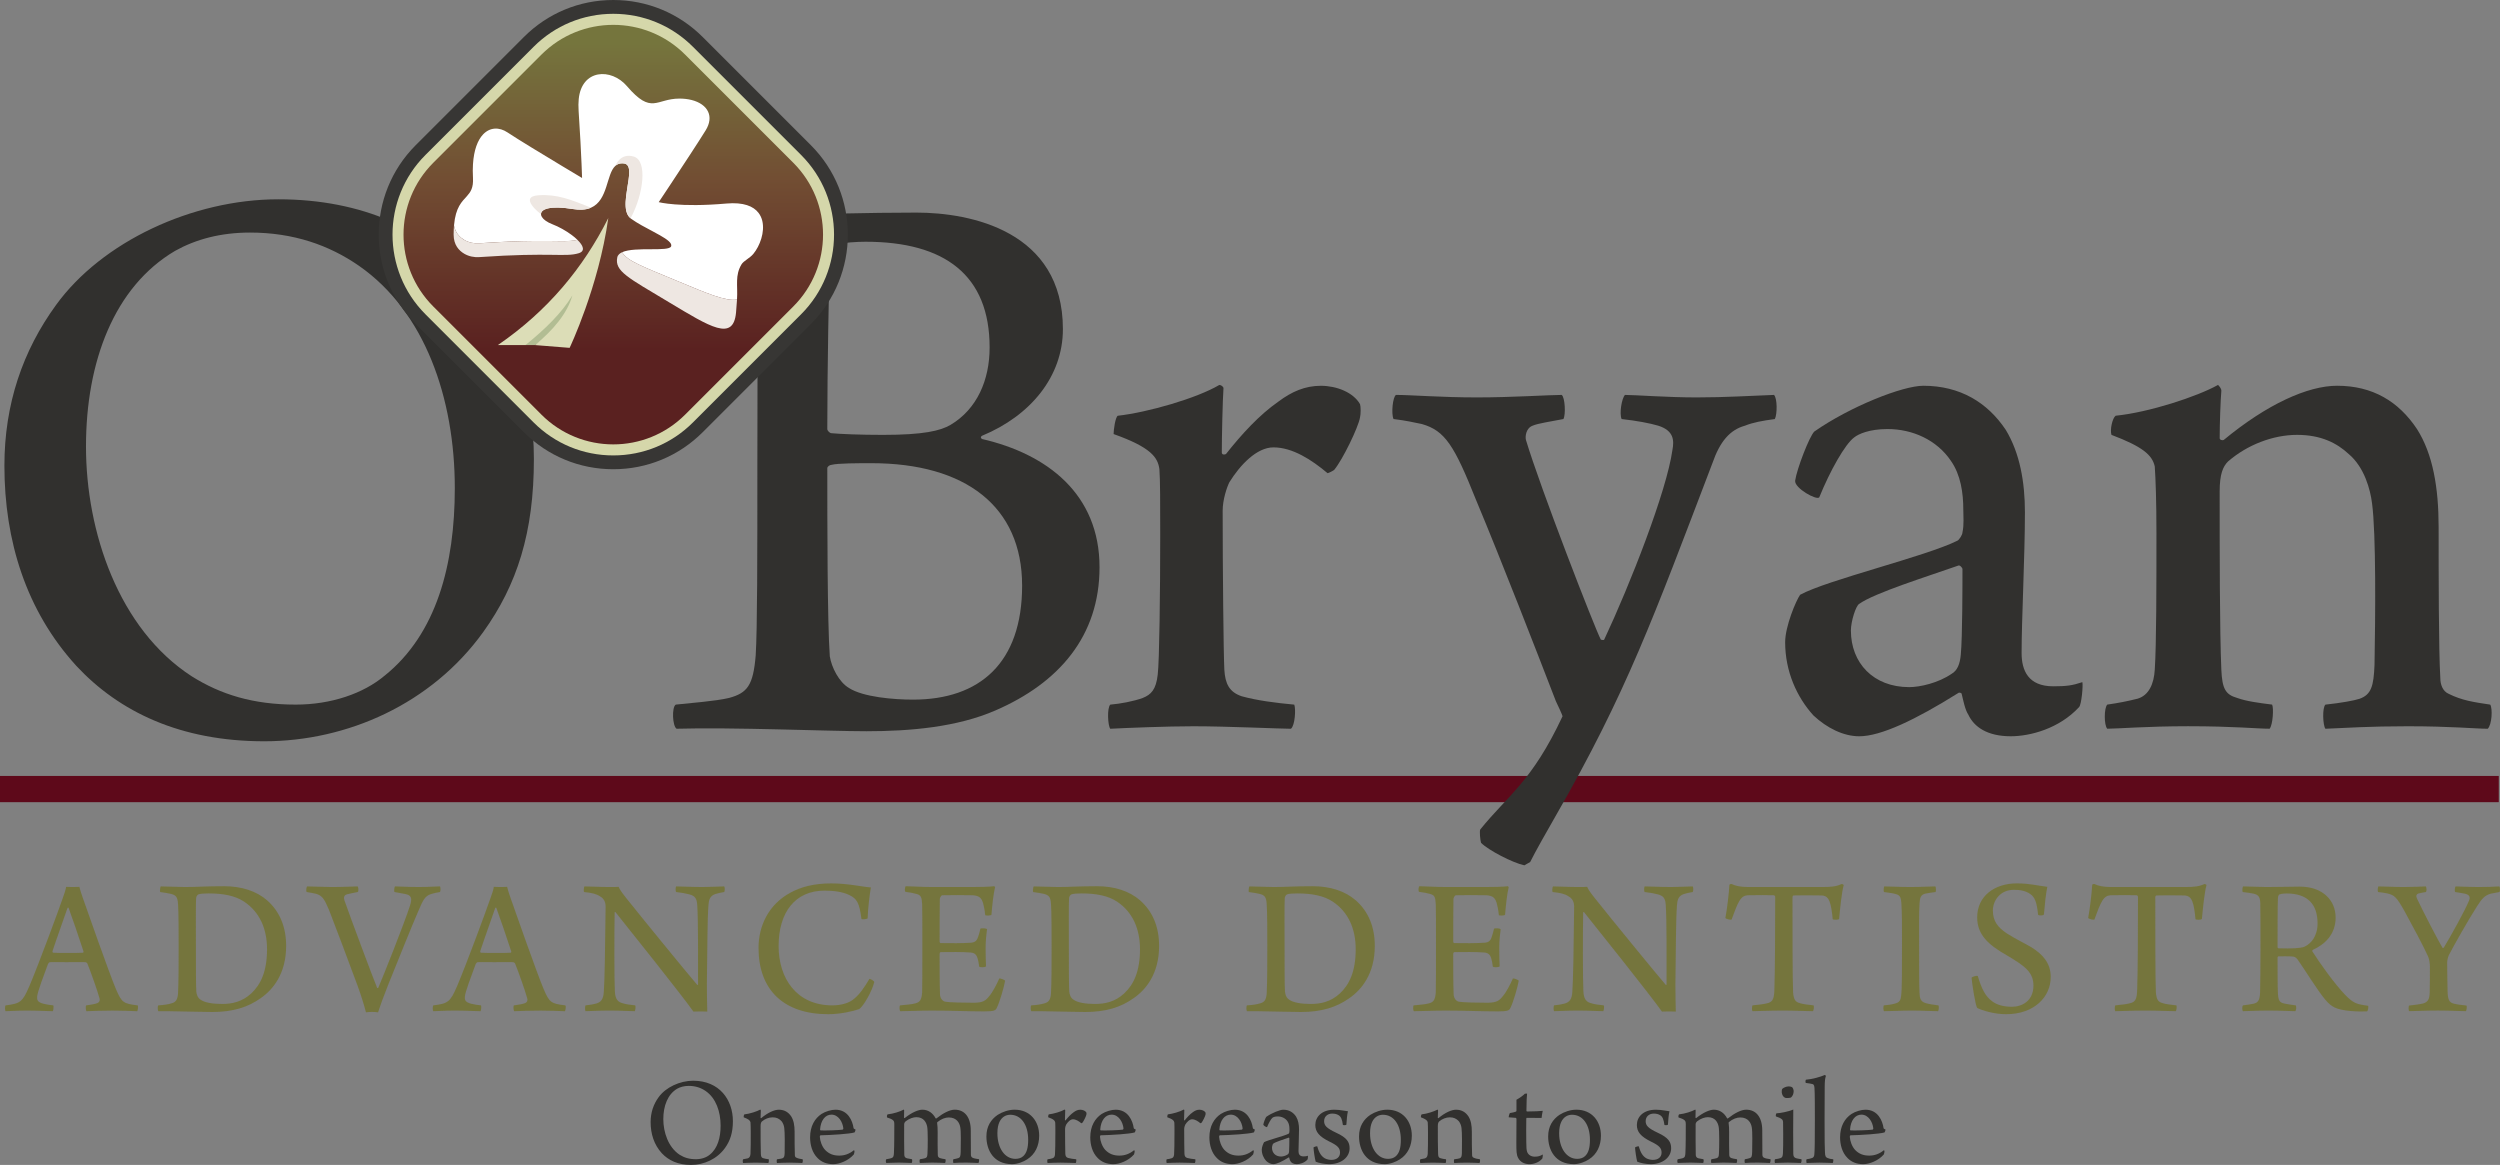
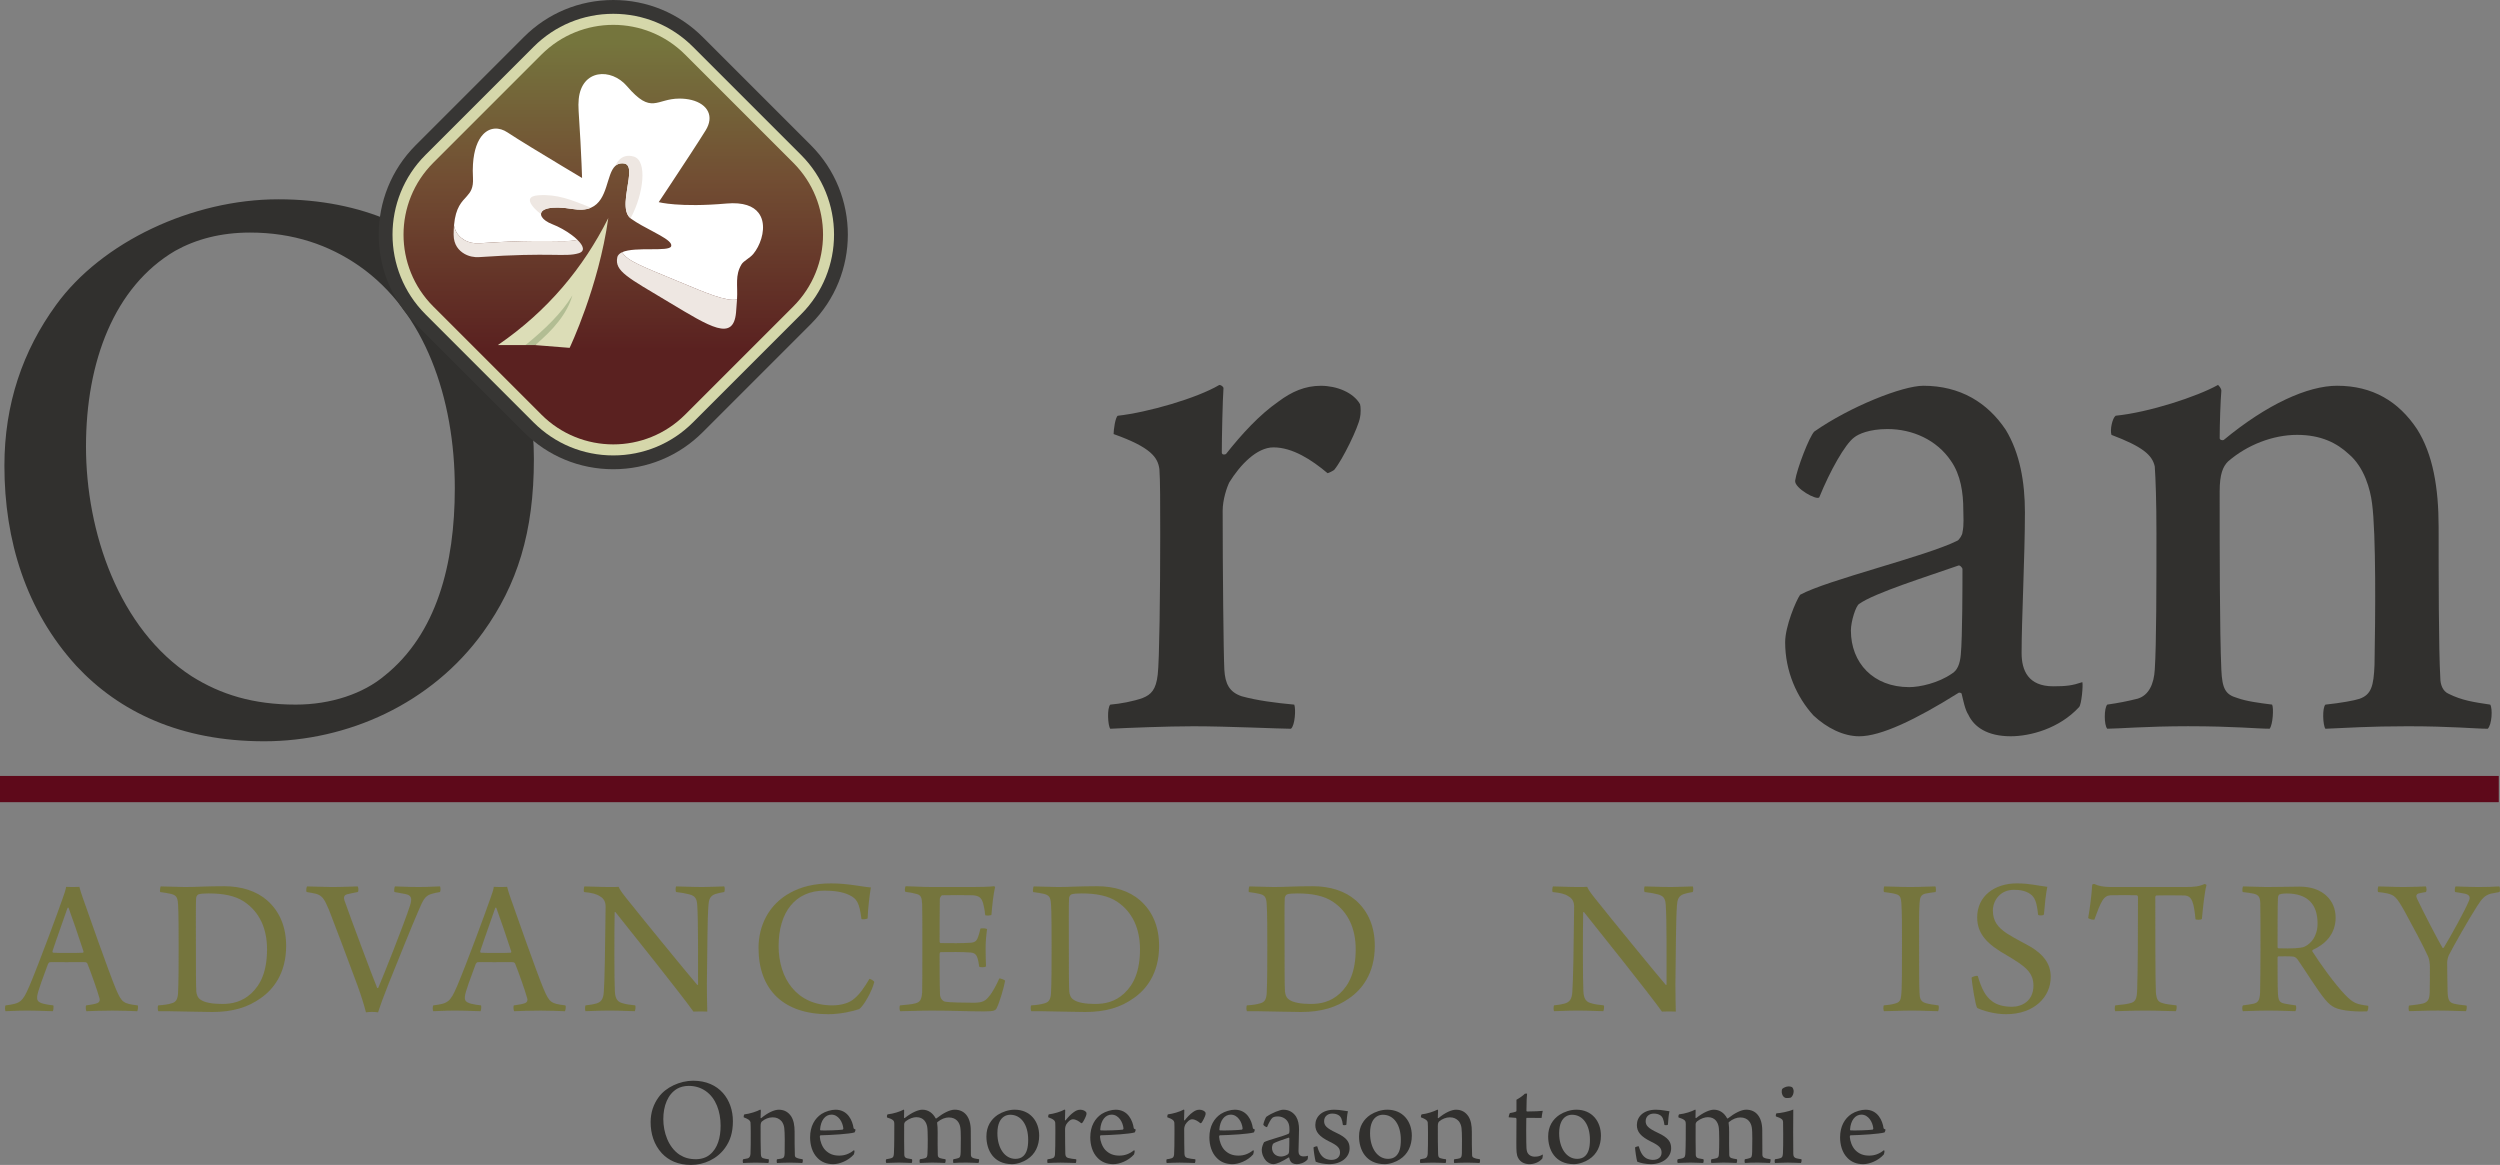
<svg xmlns="http://www.w3.org/2000/svg" id="Layer_1" viewBox="0 0 1810.39 843.59">
  <rect x="0" y="0" width="1810.39" height="843.59" fill="#808080" stroke="none" />
  <defs>
    <style>.cls-1{fill:url(#linear-gradient);}.cls-1,.cls-2,.cls-3,.cls-4,.cls-5,.cls-6,.cls-7,.cls-8,.cls-9,.cls-10{stroke-width:0px;}.cls-2{fill:#dcddb7;}.cls-3{fill:#d5d7aa;}.cls-4{fill:#5e091a;}.cls-5{fill:#31302e;}.cls-6{fill:#75753d;}.cls-7{fill:#373634;}.cls-8{fill:#fff;}.cls-9{fill:#eee7e2;}.cls-10{fill:#b2bd93;}</style>
    <linearGradient id="linear-gradient" x1="444.11" y1="31" x2="444.11" y2="253.6" gradientUnits="userSpaceOnUse">
      <stop offset="0" stop-color="#75753d" />
      <stop offset=".44" stop-color="#724e33" />
      <stop offset="1" stop-color="#5a2120" />
    </linearGradient>
  </defs>
  <rect class="cls-4" y="561.9" width="1809.5" height="19" />
  <path class="cls-6" d="M21.11,714.51c7.42-17.61,21.1-54.71,24.3-64.02,1.16-3.06,2.18-6.26,2.47-8.29.58,0,2.33.15,4.8.15,2.91,0,4.37-.15,4.8-.15.58,2.18,1.31,4.8,2.33,7.57,2.91,8.29,19.06,54.42,24.15,66.5,4.22,9.75,5.24,10.48,15.71,11.79.58.44.15,3.64-.29,4.22-3.78-.15-11.2-.44-17.75-.44-7.13,0-16.01.29-19.06.44-.44-.58-.73-3.64-.15-4.22,3.2-.44,5.82-.87,8-1.6,1.89-.87,2.04-2.33,1.6-3.64-1.75-6.26-6.11-18.48-8.73-25.03-.15-.44-1.02-1.02-1.31-1.02-2.04-.15-7.13,0-13.68,0-9.31,0-10.33-.15-12.08,0-.58,0-1.31.87-1.46,1.31-2.91,7.86-7.57,20.08-7.86,23.57-.15,2.47.15,4.07,4.66,5.24,1.75.44,4.22.87,6.98,1.16.44.58.15,3.64-.29,4.22-3.06,0-10.48-.44-18.62-.44s-12.8.44-15.57.44c-.58-.58-.58-3.64,0-4.22,10.48-1.31,12.22-2.33,17.02-13.53ZM48.9,657.47c-2.47,7.28-8.44,23.72-10.91,31.43,0,.58.15.87.58,1.02,1.46.15,6.11.15,11.64.15,3.49,0,8.29,0,9.75-.15.29,0,.73-.58.44-1.16-2.91-9.02-8.44-25.17-10.77-31.43-.15,0-.58-.15-.73.15Z" />
  <path class="cls-6" d="M116.41,641.9c3.06,0,13.39.44,17.61.44,8.73,0,14.7-.58,28.23-.58,12.66,0,23.43,3.49,31.14,10.19,9.31,8.15,13.82,19.5,13.82,33.03,0,20.08-9.46,31.72-18.62,37.98-9.02,6.4-19.93,9.89-34.78,9.89-8.58,0-19.21-.44-31.87-.58h-7.28c-.58-.73-.58-3.78,0-4.22,4.22-.29,7.13-.73,9.46-1.46,2.62-.73,4.37-1.89,4.8-6.98.44-9.17.44-21.1.44-34.05,0-8.73,0-25.75-.44-30.99-.29-5.09-1.6-6.4-5.24-7.28-1.89-.44-4.37-.87-7.71-1.31-.29-.58,0-3.64.44-4.07ZM145.08,723.82c3.06,2.33,9.31,3.2,15.71,3.2,7.13,0,14.55-1.46,21.24-7.71,6.84-6.4,11.35-16.01,11.35-31.87,0-14.7-5.24-26.92-16.59-34.49-6.55-4.37-15.28-5.97-25.75-5.97-2.91,0-5.97.15-7.42.73-.58.29-1.46,1.31-1.6,2.62-.29,3.2-.15,23.14-.15,35.36s0,29.1.29,32.3c.15,1.89.87,4.51,2.91,5.82Z" />
  <path class="cls-6" d="M222.54,641.9c3.49,0,11.5.44,17.75.44,8.73,0,16.44-.44,18.62-.44.73.29.87,3.64.15,4.07-3.2.58-5.67,1.16-7.57,1.6-2.47.58-2.76,2.47-2.04,4.51,4.37,12.51,20.95,56.89,23.72,63.44.15,0,.44,0,.73-.15,3.49-8,18.92-46.85,22.99-59.51,1.75-5.38,1.02-7.57-3.35-8.44l-7.86-1.46c-.44-.58-.15-3.78.44-4.07,2.33,0,8.15.44,17.17.44,7.71,0,11.79-.44,15.28-.44.58.44.58,3.49,0,4.07-2.47.44-4.51.87-6.4,1.46-4.51,1.46-5.82,4.37-9.31,12.51-4.51,10.33-14.26,34.63-21.54,52.67-3.49,8.73-6.11,16.01-7.57,20.52-2.18-.44-6.55-.44-8.73,0-1.46-5.67-3.49-12.22-6.26-19.79-7.28-19.64-16.3-43.65-20.52-54.42-3.35-8-4.95-10.33-9.31-11.64-1.89-.44-4.07-.87-6.84-1.31-.58-.58-.29-3.78.44-4.07Z" />
  <path class="cls-6" d="M330.85,714.51c7.42-17.61,21.1-54.71,24.3-64.02,1.16-3.06,2.18-6.26,2.47-8.29.58,0,2.33.15,4.8.15,2.91,0,4.37-.15,4.8-.15.58,2.18,1.31,4.8,2.33,7.57,2.91,8.29,19.06,54.42,24.15,66.5,4.22,9.75,5.24,10.48,15.71,11.79.58.44.15,3.64-.29,4.22-3.78-.15-11.2-.44-17.75-.44-7.13,0-16.01.29-19.06.44-.44-.58-.73-3.64-.15-4.22,3.2-.44,5.82-.87,8-1.6,1.89-.87,2.04-2.33,1.6-3.64-1.75-6.26-6.11-18.48-8.73-25.03-.15-.44-1.02-1.02-1.31-1.02-2.04-.15-7.13,0-13.68,0-9.31,0-10.33-.15-12.08,0-.58,0-1.31.87-1.46,1.31-2.91,7.86-7.57,20.08-7.86,23.57-.15,2.47.15,4.07,4.66,5.24,1.75.44,4.22.87,6.98,1.16.44.58.15,3.64-.29,4.22-3.06,0-10.48-.44-18.62-.44s-12.8.44-15.57.44c-.58-.58-.58-3.64,0-4.22,10.48-1.31,12.22-2.33,17.02-13.53ZM358.65,657.47c-2.47,7.28-8.44,23.72-10.91,31.43,0,.58.15.87.58,1.02,1.46.15,6.11.15,11.64.15,3.49,0,8.29,0,9.75-.15.29,0,.73-.58.44-1.16-2.91-9.02-8.44-25.17-10.77-31.43-.15,0-.58-.15-.73.15Z" />
  <path class="cls-6" d="M423.27,641.9c3.64,0,10.91.44,18.19.44,2.91,0,5.38,0,6.55-.15.58,1.46,1.46,3.06,5.24,7.86,14.84,18.62,44.67,55,51.66,63.15.29.15.44,0,.58-.15,0-19.93.15-47.14-.58-57.62-.29-4.22-1.16-6.55-5.53-7.71-2.62-.73-5.82-1.31-9.75-1.75-.58-.58-.44-3.64,0-4.07,3.78,0,10.48.44,19.35.44,4.95,0,13.53-.44,15.42-.44.58.44.58,3.49,0,4.07-2.62.44-4.51.87-6.4,1.46-3.78,1.31-4.66,3.93-4.95,7.86-.87,11.2-.73,29.83-1.16,57.33,0,6.69.15,15.13.29,19.93-1.6-.15-8.29-.15-10.04,0-7.71-11.06-47.73-61.11-56.46-72.03-.15-.15-.58,0-.58.15-.29,14.99-.29,49.04.15,57.18.29,5.82,2.18,7.86,5.97,8.73,2.18.73,5.09,1.02,8.73,1.46.58.58.15,3.64-.29,4.22-3.49,0-10.04-.44-18.19-.44-8.88,0-14.41.44-17.46.44-.44-.44-.44-3.78,0-4.22,3.2-.29,5.53-.73,7.71-1.31,3.35-1.02,5.24-2.91,5.53-8.58.58-7.57,1.02-31.28,1.31-61.84,0-2.18-.73-5.38-3.93-7.13-2.76-1.89-5.97-2.62-11.64-3.2-.44-.44-.29-3.64.29-4.07Z" />
  <path class="cls-6" d="M615.06,648.16c-4.8-2.33-11.06-3.2-18.04-3.2-21.1,0-33.18,15.57-33.18,40.16,0,23.28,12.95,42.92,38.85,42.92,6.26,0,12.37-1.6,16.01-4.95,3.64-2.91,7.13-7.86,10.91-14.26.73,0,3.2,1.31,3.49,2.33-1.46,6.26-7.71,17.61-11.06,19.64-4.22,1.46-13.39,3.64-22.26,3.64-32.45,0-50.49-17.75-50.49-48.02,0-15.71,7.13-31.43,23.14-40.01,7.71-4.22,17.17-6.69,29.54-6.69s22.12,2.47,28.67,2.91c-.87,5.09-2.18,15.86-2.33,22.41-.58.58-4.37,1.02-4.51.29-1.46-11.64-3.35-14.55-8.73-17.17Z" />
  <path class="cls-6" d="M655.84,641.76c3.64,0,11.2.58,19.35.58h28.67c5.53,0,13.1-.15,16.15-.58.15.15.58.58.58.73-1.16,4.37-2.18,14.11-2.62,19.93-.58.73-4.07.73-4.51.29-.44-4.22-1.02-6.69-1.6-8.88-1.16-3.49-2.47-5.09-7.28-5.53-2.76-.15-20.37-.15-22.26,0-1.02.29-1.75,2.04-1.75,2.76-.15,8.15-.15,24.3-.15,30.85,0,.44.29,1.02.73,1.02,5.82.15,17.02.15,22.26-.29,3.2-.29,4.22-2.04,4.95-4.37.58-1.6,1.16-3.64,1.6-5.82.87-.44,4.22-.29,4.8.44-.44,2.91-1.02,8.58-1.02,13.68,0,5.38.15,9.6.29,13.24-.73.73-4.22.87-4.95.15-.44-3.06-.58-4.22-1.16-5.97-.58-2.04-1.6-3.93-4.95-4.22-4.37-.44-16.44-.44-21.83-.29-.29,0-.73.73-.73,1.16,0,6.69,0,22.12.29,29.1,0,2.91,1.6,4.95,3.35,5.53,2.91.73,15.57.87,21.54.87,6.26-.15,8.15-1.46,10.77-4.8,2.33-2.62,5.38-8.44,7.28-12.8.73-.15,3.64.87,4.22,1.6-.73,4.51-3.93,15.57-6.11,19.93-.87,1.6-1.75,2.33-9.02,2.33-12.22,0-22.7-.58-37.83-.58-9.75,0-17.02.44-22.99.44-.58-.44-.73-3.49-.15-4.22,4.51-.44,8.44-.73,11.06-1.46,3.49-.87,4.51-2.76,4.95-7.86.15-2.76.15-18.77.15-35.21,0-13.24,0-26.19-.15-28.81-.29-5.24-.87-6.55-4.37-7.42-1.89-.58-4.37-1.02-7.71-1.46-.73-.58-.44-3.35.15-4.07Z" />
  <path class="cls-6" d="M748.57,641.9c3.06,0,13.39.44,17.61.44,8.73,0,14.7-.58,28.23-.58,12.66,0,23.43,3.49,31.14,10.19,9.31,8.15,13.82,19.5,13.82,33.03,0,20.08-9.46,31.72-18.62,37.98-9.02,6.4-19.93,9.89-34.78,9.89-8.58,0-19.21-.44-31.87-.58h-7.28c-.58-.73-.58-3.78,0-4.22,4.22-.29,7.13-.73,9.46-1.46,2.62-.73,4.37-1.89,4.8-6.98.44-9.17.44-21.1.44-34.05,0-8.73,0-25.75-.44-30.99-.29-5.09-1.6-6.4-5.24-7.28-1.89-.44-4.37-.87-7.71-1.31-.29-.58,0-3.64.44-4.07ZM777.23,723.82c3.06,2.33,9.31,3.2,15.71,3.2,7.13,0,14.55-1.46,21.24-7.71,6.84-6.4,11.35-16.01,11.35-31.87,0-14.7-5.24-26.92-16.59-34.49-6.55-4.37-15.28-5.97-25.75-5.97-2.91,0-5.97.15-7.42.73-.58.29-1.46,1.31-1.6,2.62-.29,3.2-.15,23.14-.15,35.36s0,29.1.29,32.3c.15,1.89.87,4.51,2.91,5.82Z" />
  <path class="cls-6" d="M904.77,641.9c3.06,0,13.39.44,17.61.44,8.73,0,14.7-.58,28.23-.58,12.66,0,23.43,3.49,31.14,10.19,9.31,8.15,13.82,19.5,13.82,33.03,0,20.08-9.46,31.72-18.62,37.98-9.02,6.4-19.93,9.89-34.78,9.89-8.59,0-19.21-.44-31.87-.58h-7.28c-.58-.73-.58-3.78,0-4.22,4.22-.29,7.13-.73,9.46-1.46,2.62-.73,4.37-1.89,4.8-6.98.44-9.17.44-21.1.44-34.05,0-8.73,0-25.75-.44-30.99-.29-5.09-1.6-6.4-5.24-7.28-1.89-.44-4.37-.87-7.71-1.31-.29-.58,0-3.64.44-4.07ZM933.44,723.82c3.05,2.33,9.31,3.2,15.71,3.2,7.13,0,14.55-1.46,21.24-7.71,6.84-6.4,11.35-16.01,11.35-31.87,0-14.7-5.24-26.92-16.59-34.49-6.55-4.37-15.28-5.97-25.76-5.97-2.91,0-5.96.15-7.42.73-.58.29-1.46,1.31-1.6,2.62-.29,3.2-.14,23.14-.14,35.36s0,29.1.29,32.3c.14,1.89.87,4.51,2.91,5.82Z" />
-   <path class="cls-6" d="M1027.79,641.76c3.64,0,11.2.58,19.35.58h28.67c5.53,0,13.1-.15,16.15-.58.15.15.58.58.58.73-1.16,4.37-2.18,14.11-2.62,19.93-.58.73-4.07.73-4.51.29-.44-4.22-1.02-6.69-1.6-8.88-1.16-3.49-2.47-5.09-7.28-5.53-2.76-.15-20.37-.15-22.26,0-1.02.29-1.75,2.04-1.75,2.76-.15,8.15-.15,24.3-.15,30.85,0,.44.29,1.02.73,1.02,5.82.15,17.02.15,22.26-.29,3.2-.29,4.22-2.04,4.95-4.37.58-1.6,1.16-3.64,1.6-5.82.87-.44,4.22-.29,4.8.44-.44,2.91-1.02,8.58-1.02,13.68,0,5.38.15,9.6.29,13.24-.73.73-4.22.87-4.95.15-.44-3.06-.58-4.22-1.16-5.97-.58-2.04-1.6-3.93-4.95-4.22-4.37-.44-16.44-.44-21.83-.29-.29,0-.73.73-.73,1.16,0,6.69,0,22.12.29,29.1,0,2.91,1.6,4.95,3.35,5.53,2.91.73,15.57.87,21.54.87,6.26-.15,8.15-1.46,10.77-4.8,2.33-2.62,5.38-8.44,7.28-12.8.73-.15,3.64.87,4.22,1.6-.73,4.51-3.93,15.57-6.11,19.93-.87,1.6-1.75,2.33-9.02,2.33-12.22,0-22.7-.58-37.83-.58-9.75,0-17.02.44-22.99.44-.58-.44-.73-3.49-.15-4.22,4.51-.44,8.44-.73,11.06-1.46,3.49-.87,4.51-2.76,4.95-7.86.15-2.76.15-18.77.15-35.21,0-13.24,0-26.19-.15-28.81-.29-5.24-.87-6.55-4.37-7.42-1.89-.58-4.37-1.02-7.71-1.46-.73-.58-.44-3.35.15-4.07Z" />
  <path class="cls-6" d="M1124.63,641.9c3.64,0,10.91.44,18.19.44,2.91,0,5.38,0,6.55-.15.58,1.46,1.46,3.06,5.24,7.86,14.84,18.62,44.67,55,51.66,63.15.29.15.44,0,.58-.15,0-19.93.15-47.14-.58-57.62-.29-4.22-1.16-6.55-5.53-7.71-2.62-.73-5.82-1.31-9.75-1.75-.58-.58-.44-3.64,0-4.07,3.78,0,10.48.44,19.35.44,4.95,0,13.53-.44,15.42-.44.58.44.58,3.49,0,4.07-2.62.44-4.51.87-6.4,1.46-3.78,1.31-4.66,3.93-4.95,7.86-.87,11.2-.73,29.83-1.16,57.33,0,6.69.15,15.13.29,19.93-1.6-.15-8.29-.15-10.04,0-7.71-11.06-47.73-61.11-56.46-72.03-.15-.15-.58,0-.58.15-.29,14.99-.29,49.04.15,57.18.29,5.82,2.18,7.86,5.97,8.73,2.18.73,5.09,1.02,8.73,1.46.58.58.15,3.64-.29,4.22-3.49,0-10.04-.44-18.19-.44-8.88,0-14.41.44-17.46.44-.44-.44-.44-3.78,0-4.22,3.2-.29,5.53-.73,7.71-1.31,3.35-1.02,5.24-2.91,5.53-8.58.58-7.57,1.02-31.28,1.31-61.84,0-2.18-.73-5.38-3.93-7.13-2.76-1.89-5.97-2.62-11.64-3.2-.44-.44-.29-3.64.29-4.07Z" />
-   <path class="cls-6" d="M1312.73,732.26c-4.22,0-12.8-.44-21.68-.44-10.77,0-18.19.44-21.97.44-.58-.73-.44-3.64,0-4.22,4.51-.44,8.15-.87,10.33-1.46,4.66-.87,5.38-3.78,5.53-10.48.44-11.35.58-42.49.58-66.64,0-.58-.58-1.16-1.02-1.16-2.47-.15-13.24-.15-18.77,0-2.47.15-4.37,1.16-6.11,4.07-1.75,2.76-3.64,8-5.67,13.53-.58.44-4.22-.44-4.51-1.16,1.16-6.11,2.62-17.75,2.91-24.01,0-.29,1.31-.73,1.6-.58,2.62,1.31,6.4,2.18,11.79,2.18h53.84c6.69,0,9.89-.29,14.11-2.18.44,0,1.31.44,1.46.73-1.46,5.09-2.62,16.73-3.35,24.59-.44.73-4.22.73-4.66.15-.44-5.09-1.16-10.19-2.33-12.95-1.16-2.91-2.91-4.07-5.67-4.22-6.84-.15-17.02-.15-20.37,0-.44.15-.73.73-.73,1.16,0,21.39,0,61.7.44,69.12.44,5.09,1.6,6.84,4.95,7.71,2.33.73,4.8,1.02,9.89,1.6.44.73.15,3.93-.58,4.22Z" />
  <path class="cls-6" d="M1364.56,641.9c3.06,0,11.35.44,18.92.44s14.41-.44,18.04-.44c.44.58.58,3.35.15,4.07-3.2.44-5.67.73-7.42,1.16-3.35.87-3.93,2.76-4.22,7.28-.44,6.11-.29,18.33-.29,30.99,0,14.41,0,28.37.29,33.47.15,4.22.73,6.69,5.09,7.71,2.04.58,5.09,1.02,8.58,1.46.58.58.29,3.78-.29,4.22-3.49,0-11.64-.44-18.77-.44-8.29,0-15.57.44-20.23.44-.73-.44-.73-3.78-.15-4.22,3.2-.29,5.38-.58,7.42-1.16,4.22-.87,4.8-2.91,5.09-6.26.58-4.07.58-19.06.58-38.12,0-11.93,0-21.39-.44-28.23-.29-3.64-.58-5.82-3.64-6.69-2.18-.73-4.95-1.02-8.88-1.6-.58-.58-.29-3.64.15-4.07Z" />
  <path class="cls-6" d="M1442.7,725.13c3.64,2.76,8.73,3.93,14.26,3.93,7.42,0,15.57-4.37,15.57-15.28,0-9.6-5.97-14.11-19.06-21.83-12.95-7.42-21.68-14.55-21.68-27.65,0-15.57,12.8-24.59,28.67-24.59,10.04,0,16.01,1.89,22.12,2.47-1.02,4.8-1.89,12.95-2.47,20.08-.44.87-3.78.87-4.22.15-.87-8.58-2.18-12.66-5.67-14.99-3.2-2.33-7.42-3.06-11.79-3.06-10.04,0-15.13,7.71-15.28,14.84,0,8.15,3.78,12.37,9.89,16.59,5.82,3.78,13.1,7.28,18.04,10.19,7.57,4.8,13.97,10.91,13.97,21.54,0,14.26-11.79,26.92-32.3,26.92-8.73,0-17.46-2.76-20.95-4.51-1.31-1.89-3.64-16.88-4.07-21.83.29-.87,3.78-1.75,4.51-1.31,2.62,9.02,5.53,14.84,10.48,18.33Z" />
  <path class="cls-6" d="M1575.45,732.26c-4.22,0-12.8-.44-21.68-.44-10.77,0-18.19.44-21.97.44-.58-.73-.44-3.64,0-4.22,4.51-.44,8.15-.87,10.33-1.46,4.66-.87,5.38-3.78,5.53-10.48.44-11.35.58-42.49.58-66.64,0-.58-.58-1.16-1.02-1.16-2.47-.15-13.24-.15-18.77,0-2.47.15-4.37,1.16-6.11,4.07-1.75,2.76-3.64,8-5.67,13.53-.58.44-4.22-.44-4.51-1.16,1.16-6.11,2.62-17.75,2.91-24.01,0-.29,1.31-.73,1.6-.58,2.62,1.31,6.4,2.18,11.79,2.18h53.84c6.69,0,9.89-.29,14.11-2.18.44,0,1.31.44,1.46.73-1.46,5.09-2.62,16.73-3.35,24.59-.44.73-4.22.73-4.66.15-.44-5.09-1.16-10.19-2.33-12.95-1.16-2.91-2.91-4.07-5.67-4.22-6.84-.15-17.02-.15-20.37,0-.44.15-.73.73-.73,1.16,0,21.39,0,61.7.44,69.12.44,5.09,1.6,6.84,4.95,7.71,2.33.73,4.8,1.02,9.89,1.6.44.73.15,3.93-.58,4.22Z" />
  <path class="cls-6" d="M1624.43,641.9c3.49,0,12.22.44,16.73.44,10.77,0,18.33-.29,24.15-.29,17.02,0,26.05,10.19,26.05,22.41s-7.86,19.5-16.59,23.43c-.29.29-.44.73-.29,1.02,5.09,8.15,16.59,24.15,23.72,31.43,5.97,6.11,8,6.84,16.73,8,.29.44,0,3.78-.87,4.07-6.26.29-17.9-.15-23.28-2.76-2.18-1.02-4.51-2.76-6.98-5.82-5.53-6.55-14.41-21.1-19.93-28.96-1.02-1.46-2.47-2.18-3.64-2.18-2.04-.29-8.29-.15-10.33-.15-.29,0-.58.73-.58.87,0,8,0,21.54.29,26.34.29,4.95,1.31,6.26,4.66,6.98,2.18.44,4.8.87,8.15,1.31.73.58.44,3.64-.29,4.22-2.76,0-9.75-.44-19.35-.44s-15.71.44-18.48.44c-.73-.58-.73-3.64,0-4.22,3.2-.44,5.53-.73,7.42-1.16,3.49-.73,4.66-2.47,4.95-8,.15-3.35.29-23.14.29-31.14,0-14.84,0-29.39-.15-33.9-.15-4.07-1.16-5.82-4.8-6.69-2.18-.44-4.95-.87-7.86-1.16-.58-.58-.29-3.78.29-4.07ZM1650.62,647.72c-.44.29-1.02,1.46-1.02,2.18-.29,4.95-.29,24.74-.29,36.09,0,.29.29.73.73.73,9.75.29,16.01,0,18.77-1.16,4.66-2.18,9.46-7.42,9.46-16.88,0-13.68-6.98-21.68-22.55-21.68-1.16,0-3.64.15-5.09.73Z" />
  <path class="cls-6" d="M1722.37,641.9c3.64,0,11.35.44,18.04.44,4.95,0,14.41-.29,16.15-.44.73.44.87,3.49.15,4.07-1.6.29-4.22.73-5.24,1.02-1.89.58-2.04,2.04-1.02,4.07,3.78,8.15,15.28,30.27,18.33,35.36.15,0,.73,0,.87-.15,5.09-8.29,15.28-26.77,18.04-33.47,1.31-2.76,1.16-4.8-2.91-5.67-1.89-.44-3.64-.58-6.84-1.16-.58-.73-.29-3.78.44-4.07,4.37.15,10.91.44,16.01.44,6.98,0,10.48-.15,15.42-.44.73.29.73,3.64.15,4.07l-6.11,1.16c-4.37,1.16-6.4,3.35-10.19,9.31-6.26,9.75-17.02,28.81-20.37,35.36-.58,1.31-1.16,3.78-1.16,5.09,0,5.67.15,12.95.29,20.37.15,6.4.87,8.73,4.8,9.6,2.33.58,4.95.87,8.88,1.31.44.58.15,3.64-.44,4.07-3.64,0-11.64-.44-20.08-.44-10.33,0-16.88.44-20.95.44-.58-.44-.58-3.64,0-4.07,3.78-.44,7.42-.87,9.89-1.46,3.93-1.02,4.8-3.49,4.95-8,.15-7.13.15-12.51.15-18.77,0-2.04-.44-5.24-1.16-6.98-3.06-6.98-11.64-22.99-17.46-33.61-5.67-9.89-6.98-11.06-12.22-12.37-1.75-.44-3.64-.58-6.69-1.02-.44-.58-.29-3.49.29-4.07Z" />
  <path class="cls-5" d="M479.21,835.07c-5.62-6.18-8.06-14.05-8.06-22.48,0-6.93,2.06-12.93,5.81-18.08,5.15-7.12,15.36-11.9,25.01-11.9,19.11,0,28.76,13.96,28.76,29.23,0,8.24-1.87,14.14-5.71,19.48-5.81,8.06-15.27,12.27-24.64,12.27s-16.3-3.28-21.17-8.52ZM513.96,836.19c5.81-4.68,7.87-12.46,7.87-21.08,0-10.12-3.37-19.86-10.77-25.01-3.37-2.34-7.4-3.75-12.27-3.75-3.28,0-6.09.75-8.43,2.06-6.84,4.03-10.02,12.46-10.02,22.01s3.65,20.51,11.9,25.85c3.28,2.06,6.93,3.18,11.71,3.18,3.93,0,7.59-1.22,10.02-3.28Z" />
  <path class="cls-5" d="M541.5,838.82c1.31-.38,1.87-1.69,1.97-3.28.19-2.9.19-9.46.19-15.36,0-3.65-.09-6.09-.19-7.49-.28-1.31-1.4-2.25-4.87-3.56-.19-.56.09-1.87.47-2.15,3.75-.38,9.18-2.15,11.52-3.47.09.09.38.38.38.66-.09,1.03-.19,3.75-.19,5.34,0,.19.28.28.47.19,4.87-4.03,9.46-6.09,12.74-6.09,4.03,0,6.93,1.78,8.99,4.87,1.78,2.81,2.44,6.56,2.44,11.05,0,5.25,0,13.68.19,16.96,0,.75.28,1.5.94,1.78,1.5.75,2.81.94,4.68,1.22.28.47.19,2.25-.28,2.72-1.31,0-4.12-.28-8.99-.28-4.31,0-7.03.19-9.27.28-.28-.38-.37-2.34,0-2.72,1.78-.19,3.28-.47,3.84-.66,1.31-.47,1.59-1.41,1.69-3.84.09-5.25.19-14.71-.28-18.17-.19-1.5-.84-4.03-2.62-5.53-1.31-1.22-3.09-2.16-5.81-2.16s-5.62,1.12-7.77,3c-.56.56-.94,1.41-.94,3.37,0,6.65,0,15.74.19,20.05.09,2.16.47,2.81,1.78,3.19,1.03.37,2.44.56,3.93.75.19.38.09,2.25-.28,2.72-1.41,0-4.03-.28-9.18-.28-4.59,0-7.96.28-9.09.28-.37-.38-.37-2.34,0-2.72,1.31-.19,2.25-.38,3.37-.66Z" />
  <path class="cls-5" d="M618.77,833.48c.09.66-.28,2.25-.47,2.53-4.12,4.68-10.59,7.03-14.89,7.03-4.87,0-8.62-1.59-11.43-4.5-3.84-3.84-5.34-9.55-5.34-14.89,0-8.24,3.47-13.77,8.24-16.96,2.9-1.87,7.12-3.09,10.12-3.09,9.09,0,12.36,8.06,13.11,13.3.09.38.47.75,1.41,1.03.09.38-.47,1.97-.75,2.15-3.93,1.12-16.67,1.87-24.54,2.06-.38.09-.56.56-.56,1.03.19,3.18,1.59,7.12,3.84,9.55,2.81,2.9,6,4.12,10.21,4.12,3.75,0,7.21-1.12,10.68-3.93.09.09.28.28.38.56ZM593.86,817.93c0,.19.19.66.47.66,3,.19,14.05-.19,15.92-.56.19-.19.47-.47.47-.84-.47-4.68-3.56-10.02-8.62-10.02-4.5,0-7.77,4.12-8.24,10.77Z" />
  <path class="cls-5" d="M645.37,838.72c1.59-.47,1.87-1.59,1.97-3.65.28-5.15.28-14.89.28-21.17,0-.56,0-1.87-.84-2.62-1.03-.94-2.62-1.5-4.4-2.06-.28-.37,0-2.06.37-2.25,4.31-.47,9.18-2.06,11.71-3.47l.28.47c0,.66-.09,4.03-.09,5.43,0,.19.38.38.56.19,5.34-4.22,9.93-6,12.74-6,4.4,0,7.68,2.62,9.55,6.18.19.28.47.19.66.09,4.87-3.84,9.65-6.28,13.21-6.28,7.21,0,11.62,5.43,11.62,15.08.09,5.06.09,13.77.09,17.61,0,.66.28,1.59.94,1.97,1.12.66,2.53.84,4.96,1.22.19.38-.09,2.53-.47,2.72-1.69,0-4.78-.28-8.62-.28-4.68,0-7.12.09-9.46.28-.28-.28-.38-2.44,0-2.72,1.69-.28,2.53-.47,3.56-.84,1.4-.47,1.59-1.59,1.69-4.59.09-5.06.28-14.8-.28-17.61-.47-3.09-2.53-7.21-8.34-7.21-2.44,0-5.43,1.03-8.24,3.37-.19.09-.19.47-.19.66.28,1.78.38,3.93.38,6.74,0,5.06-.09,12.46.09,16.39,0,1.31.66,1.87,1.5,2.25,1.22.37,2.15.56,4.03.84.38.38.09,2.44-.28,2.72-2.62-.09-5.43-.28-9.46-.28-2.81,0-7.03.28-8.71.28-.37-.28-.37-2.34,0-2.72,1.59-.28,2.62-.38,3.75-.75,1.22-.38,1.59-1.12,1.69-3.19.28-4.4.37-16.77-.19-19.58-.56-2.9-2.34-6.93-7.87-6.93-2.06,0-5.06.94-7.59,2.9-.66.56-1.22,1.31-1.22,2.25,0,6.09-.09,17.52.09,21.92,0,1.22.37,2.34,1.97,2.72.75.19,2.06.37,3.56.66.37.38.19,2.34-.19,2.72-2.15,0-5.34-.28-9.18-.28-4.87,0-6.84.28-9.18.28-.47-.38-.47-2.44,0-2.72,1.69-.28,2.62-.47,3.56-.75Z" />
  <path class="cls-5" d="M752.53,822.42c0,7.21-2.9,13.49-8.71,17.14-2.53,1.69-6.93,3.47-10.87,3.47-13.68,0-18.64-10.4-18.64-20.05,0-7.4,3.37-12.37,8.15-15.64,3.37-2.15,7.87-3.75,12.27-3.75,11.24,0,17.8,8.34,17.8,18.83ZM727.05,808.56c-2.44,1.59-4.78,4.96-4.78,12.08,0,11.05,5.53,18.55,13.02,18.55,1.97,0,4.12-.47,5.71-1.97,2.53-2.34,3.56-6.09,3.56-11.8,0-10.87-5.06-18.17-13.02-18.17-1.5,0-3.28.47-4.5,1.31Z" />
  <path class="cls-5" d="M786.72,805.66c.09.28.09,1.12,0,1.5-.19,1.12-1.97,4.78-2.9,5.9-.09.09-.66.38-.75.38-1.78-1.5-3.93-2.9-6.09-2.9-1.87,0-3.75,1.97-4.96,3.93-.28.56-.75,1.97-.75,3.18,0,6.37.09,16.02.19,17.89.09,1.59.56,2.53,1.97,3,1.69.47,3.84.75,5.9.94.19.47.09,2.34-.37,2.72-1.12,0-7.21-.28-10.96-.28-2.9,0-7.68.19-9.37.28-.28-.38-.37-2.34,0-2.72,1.12-.09,2.62-.38,3.65-.75.94-.38,1.5-.94,1.69-2.62.19-1.5.28-9.27.28-15.74,0-3.47,0-6.28-.09-7.4-.19-1.31-.94-2.44-5.15-3.93,0-.47.19-1.87.47-2.06,3.37-.38,8.9-1.97,11.43-3.47.19,0,.47.19.47.38-.09,1.31-.19,5.43-.19,7.21,0,.28.28.28.47.19,1.78-2.25,3.75-4.4,5.9-5.9,1.5-1.12,3-1.78,4.78-1.78s3.65.75,4.4,2.06Z" />
  <path class="cls-5" d="M821.66,833.48c.09.66-.28,2.25-.47,2.53-4.12,4.68-10.59,7.03-14.89,7.03-4.87,0-8.62-1.59-11.43-4.5-3.84-3.84-5.34-9.55-5.34-14.89,0-8.24,3.47-13.77,8.24-16.96,2.9-1.87,7.12-3.09,10.12-3.09,9.09,0,12.36,8.06,13.11,13.3.09.38.47.75,1.41,1.03.09.38-.47,1.97-.75,2.15-3.93,1.12-16.67,1.87-24.54,2.06-.38.09-.56.56-.56,1.03.19,3.18,1.59,7.12,3.84,9.55,2.81,2.9,6,4.12,10.21,4.12,3.75,0,7.21-1.12,10.68-3.93.09.09.28.28.38.56ZM796.74,817.93c0,.19.19.66.47.66,3,.19,14.05-.19,15.92-.56.19-.19.47-.47.47-.84-.47-4.68-3.56-10.02-8.62-10.02-4.5,0-7.77,4.12-8.24,10.77Z" />
  <path class="cls-5" d="M872.98,805.66c.09.28.09,1.12,0,1.5-.19,1.12-1.97,4.78-2.9,5.9-.09.09-.66.38-.75.38-1.78-1.5-3.93-2.9-6.09-2.9-1.87,0-3.75,1.97-4.96,3.93-.28.56-.75,1.97-.75,3.18,0,6.37.09,16.02.19,17.89.09,1.59.56,2.53,1.97,3,1.69.47,3.84.75,5.9.94.19.47.09,2.34-.38,2.72-1.12,0-7.21-.28-10.96-.28-2.9,0-7.68.19-9.37.28-.28-.38-.37-2.34,0-2.72,1.12-.09,2.62-.38,3.65-.75.94-.38,1.5-.94,1.69-2.62.19-1.5.28-9.27.28-15.74,0-3.47,0-6.28-.09-7.4-.19-1.31-.94-2.44-5.15-3.93,0-.47.19-1.87.47-2.06,3.37-.38,8.9-1.97,11.43-3.47.19,0,.47.19.47.38-.09,1.31-.19,5.43-.19,7.21,0,.28.28.28.47.19,1.78-2.25,3.75-4.4,5.9-5.9,1.5-1.12,3-1.78,4.78-1.78s3.65.75,4.4,2.06Z" />
  <path class="cls-5" d="M907.92,833.48c.09.66-.28,2.25-.47,2.53-4.12,4.68-10.59,7.03-14.89,7.03-4.87,0-8.62-1.59-11.43-4.5-3.84-3.84-5.34-9.55-5.34-14.89,0-8.24,3.47-13.77,8.24-16.96,2.9-1.87,7.12-3.09,10.12-3.09,9.09,0,12.36,8.06,13.11,13.3.09.38.47.75,1.41,1.03.09.38-.47,1.97-.75,2.15-3.93,1.12-16.67,1.87-24.54,2.06-.38.09-.56.56-.56,1.03.19,3.18,1.59,7.12,3.84,9.55,2.81,2.9,6,4.12,10.21,4.12,3.75,0,7.21-1.12,10.68-3.93.09.09.28.28.38.56ZM883,817.93c0,.19.19.66.47.66,3,.19,14.05-.19,15.92-.56.19-.19.47-.47.47-.84-.47-4.68-3.56-10.02-8.62-10.02-4.5,0-7.77,4.12-8.24,10.77Z" />
  <path class="cls-5" d="M932.37,812.03c-1.59-2.34-4.31-3.56-7.12-3.56-2.06,0-3.28.56-3.75.94-1.03.75-2.72,3.75-3.93,6.74-.28.38-2.81-1.03-2.72-1.87.19-1.31,1.59-4.96,2.15-5.53,4.03-2.81,9.93-5.15,12.27-5.15,4.12,0,7.21,1.87,9.27,4.96,1.59,2.62,2.16,5.9,2.16,9.27,0,4.87-.38,12.08-.38,15.83,0,1.97.75,3.75,3.56,3.75,1.5,0,2.15-.09,3.28-.47.09.38-.09,2.53-.38,2.81-2.25,2.44-5.53,3.28-7.68,3.28-2.62,0-4.12-1.03-4.78-2.44-.38-.56-.56-1.59-.75-2.34,0-.09-.28-.19-.37-.09-4.78,3-8.71,4.87-11.15,4.87-1.78,0-3.65-.94-5.15-2.34-1.87-2.06-3.19-4.96-3.19-8.24,0-1.78,1.22-4.68,1.69-5.34,3.09-1.69,14.15-4.31,17.7-6.09.19-.09.56-.66.56-.94.19-.84.09-1.87.09-2.53,0-1.87-.28-3.93-1.41-5.53ZM933.21,823.83c-3.47,1.22-9.46,3.09-11.15,4.31-.37.19-.94,1.97-.94,3,0,3.65,2.53,6.37,6.56,6.37,1.22,0,3.28-.47,4.78-1.5.66-.38.94-1.12,1.03-2.15.19-1.97.19-8.06.19-9.65,0-.09-.28-.47-.47-.38Z" />
  <path class="cls-5" d="M974.99,814.46c-.28.38-2.16.47-2.53.19-.56-4.03-1.31-6-3.19-7.12-1.22-.75-2.72-1.12-4.59-1.12-3.18,0-5.81,2.06-5.81,5.43,0,3.18,1.59,5.06,8.71,8.43,7.77,3.56,9.74,6.74,9.74,11.24,0,6.74-6.28,11.52-14.71,11.52-3.47,0-7.68-.84-9.84-1.78-.66-2.16-1.5-8.15-1.59-10.3.28-.38,2.25-1.03,2.72-.84,1.31,4.87,3.09,7.31,5.53,8.71,1.4.75,3.28,1.12,4.68,1.12,3.84,0,6.28-2.06,6.28-5.25,0-3.37-1.78-5.15-7.59-7.96-7.59-3.75-10.3-7.12-10.3-12.08,0-5.81,4.59-11.05,13.77-11.05,2.15,0,4.5.28,6.09.56,1.5.28,3,.47,3.75.56-.66,2.81-.84,5.9-1.12,9.74Z" />
  <path class="cls-5" d="M1022.38,822.42c0,7.21-2.9,13.49-8.71,17.14-2.53,1.69-6.93,3.47-10.87,3.47-13.68,0-18.64-10.4-18.64-20.05,0-7.4,3.37-12.37,8.15-15.64,3.37-2.15,7.87-3.75,12.27-3.75,11.24,0,17.8,8.34,17.8,18.83ZM996.91,808.56c-2.44,1.59-4.78,4.96-4.78,12.08,0,11.05,5.53,18.55,13.02,18.55,1.97,0,4.12-.47,5.71-1.97,2.53-2.34,3.56-6.09,3.56-11.8,0-10.87-5.06-18.17-13.02-18.17-1.5,0-3.28.47-4.5,1.31Z" />
  <path class="cls-5" d="M1031.93,838.82c1.31-.38,1.87-1.69,1.97-3.28.19-2.9.19-9.46.19-15.36,0-3.65-.09-6.09-.19-7.49-.28-1.31-1.41-2.25-4.87-3.56-.19-.56.09-1.87.47-2.15,3.75-.38,9.18-2.15,11.52-3.47.09.09.37.38.37.66-.09,1.03-.19,3.75-.19,5.34,0,.19.28.28.47.19,4.87-4.03,9.46-6.09,12.74-6.09,4.03,0,6.93,1.78,8.99,4.87,1.78,2.81,2.44,6.56,2.44,11.05,0,5.25,0,13.68.19,16.96,0,.75.28,1.5.94,1.78,1.5.75,2.81.94,4.68,1.22.28.47.19,2.25-.28,2.72-1.31,0-4.12-.28-8.99-.28-4.31,0-7.03.19-9.27.28-.28-.38-.38-2.34,0-2.72,1.78-.19,3.28-.47,3.84-.66,1.31-.47,1.59-1.41,1.69-3.84.09-5.25.19-14.71-.28-18.17-.19-1.5-.84-4.03-2.62-5.53-1.31-1.22-3.09-2.16-5.81-2.16s-5.62,1.12-7.77,3c-.56.56-.94,1.41-.94,3.37,0,6.65,0,15.74.19,20.05.09,2.16.47,2.81,1.78,3.19,1.03.37,2.44.56,3.93.75.19.38.09,2.25-.28,2.72-1.41,0-4.03-.28-9.18-.28-4.59,0-7.96.28-9.09.28-.38-.38-.38-2.34,0-2.72,1.31-.19,2.25-.38,3.37-.66Z" />
  <path class="cls-5" d="M1105.65,809.5c-.19,0-.38.38-.38.47-.09,4.4-.09,12.65,0,17.24,0,3.75.19,5.53.56,6.75.84,2.53,3.18,3.65,5.53,3.65,2.62,0,3.93-.47,5.81-1.59.19.28-.09,2.53-.28,2.9-2.34,2.9-6.28,4.12-9.27,4.12-3.65,0-6.65-1.5-8.24-4.5-1.22-2.25-1.31-4.68-1.31-10.68,0-5.34.09-13.77.09-17.52,0-.28-.19-.75-.56-.84l-5.06-.38c-.09-.56.47-2.62.84-3.09,1.31-.19,3.65-.66,4.4-1.03.09,0,.38-.38.38-.66v-7.96c1.5-.75,4.96-3.09,6-4.31.47-.19,1.41-.19,1.69-.09-.19,1.59-.47,5.81-.47,12.36,0,.19.19.56.38.56,4.5,0,10.02-.28,11.43-.47-.28,1.31-.75,3.75-.84,5.15-2.34,0-7.12-.09-10.68-.09Z" />
  <path class="cls-5" d="M1159.33,822.42c0,7.21-2.9,13.49-8.71,17.14-2.53,1.69-6.93,3.47-10.87,3.47-13.68,0-18.64-10.4-18.64-20.05,0-7.4,3.37-12.37,8.15-15.64,3.37-2.15,7.87-3.75,12.27-3.75,11.24,0,17.8,8.34,17.8,18.83ZM1133.85,808.56c-2.44,1.59-4.78,4.96-4.78,12.08,0,11.05,5.53,18.55,13.02,18.55,1.97,0,4.12-.47,5.71-1.97,2.53-2.34,3.56-6.09,3.56-11.8,0-10.87-5.06-18.17-13.02-18.17-1.5,0-3.28.47-4.5,1.31Z" />
  <path class="cls-5" d="M1207.84,814.46c-.28.38-2.16.47-2.53.19-.56-4.03-1.31-6-3.19-7.12-1.22-.75-2.72-1.12-4.59-1.12-3.18,0-5.81,2.06-5.81,5.43,0,3.18,1.59,5.06,8.71,8.43,7.77,3.56,9.74,6.74,9.74,11.24,0,6.74-6.28,11.52-14.71,11.52-3.47,0-7.68-.84-9.84-1.78-.66-2.16-1.5-8.15-1.59-10.3.28-.38,2.25-1.03,2.72-.84,1.31,4.87,3.09,7.31,5.53,8.71,1.4.75,3.28,1.12,4.68,1.12,3.84,0,6.28-2.06,6.28-5.25,0-3.37-1.78-5.15-7.59-7.96-7.59-3.75-10.3-7.12-10.3-12.08,0-5.81,4.59-11.05,13.77-11.05,2.15,0,4.5.28,6.09.56,1.5.28,3,.47,3.75.56-.66,2.81-.84,5.9-1.12,9.74Z" />
  <path class="cls-5" d="M1218.52,838.72c1.59-.47,1.87-1.59,1.97-3.65.28-5.15.28-14.89.28-21.17,0-.56,0-1.87-.84-2.62-1.03-.94-2.62-1.5-4.4-2.06-.28-.37,0-2.06.38-2.25,4.31-.47,9.18-2.06,11.71-3.47l.28.47c0,.66-.09,4.03-.09,5.43,0,.19.37.38.56.19,5.34-4.22,9.93-6,12.74-6,4.4,0,7.68,2.62,9.55,6.18.19.28.47.19.66.09,4.87-3.84,9.65-6.28,13.21-6.28,7.21,0,11.62,5.43,11.62,15.08.09,5.06.09,13.77.09,17.61,0,.66.28,1.59.94,1.97,1.12.66,2.53.84,4.96,1.22.19.38-.09,2.53-.47,2.72-1.69,0-4.78-.28-8.62-.28-4.68,0-7.12.09-9.46.28-.28-.28-.38-2.44,0-2.72,1.69-.28,2.53-.47,3.56-.84,1.41-.47,1.59-1.59,1.69-4.59.09-5.06.28-14.8-.28-17.61-.47-3.09-2.53-7.21-8.34-7.21-2.44,0-5.43,1.03-8.24,3.37-.19.09-.19.47-.19.66.28,1.78.37,3.93.37,6.74,0,5.06-.09,12.46.09,16.39,0,1.31.66,1.87,1.5,2.25,1.22.37,2.15.56,4.03.84.37.38.09,2.44-.28,2.72-2.62-.09-5.43-.28-9.46-.28-2.81,0-7.03.28-8.71.28-.38-.28-.38-2.34,0-2.72,1.59-.28,2.62-.38,3.75-.75,1.22-.38,1.59-1.12,1.69-3.19.28-4.4.37-16.77-.19-19.58-.56-2.9-2.34-6.93-7.87-6.93-2.06,0-5.06.94-7.59,2.9-.66.56-1.22,1.31-1.22,2.25,0,6.09-.09,17.52.09,21.92,0,1.22.37,2.34,1.97,2.72.75.19,2.06.37,3.56.66.38.38.19,2.34-.19,2.72-2.15,0-5.34-.28-9.18-.28-4.87,0-6.84.28-9.18.28-.47-.38-.47-2.44,0-2.72,1.69-.28,2.62-.47,3.56-.75Z" />
  <path class="cls-5" d="M1304.13,842.19c-1.78,0-4.78-.28-9.55-.28-3.93,0-7.59.28-9.18.28-.37-.28-.37-2.34,0-2.72,1.59-.19,2.9-.47,4.03-.84,1.22-.47,1.5-1.22,1.69-3.37.19-2.34.19-8.52.19-13.68,0-3.65-.09-7.03-.09-8.9,0-.56-.09-1.31-.66-1.97-1.03-1.03-2.62-1.59-4.5-2.25-.28-.38,0-1.97.38-2.25,2.81-.09,8.52-1.22,12.18-2.72,0,4.22-.09,10.68-.09,16.39,0,5.15,0,11.43.09,15.64,0,1.69.56,2.72,1.97,3.19,1.22.28,1.78.47,3.93.75.28.47,0,2.44-.37,2.72ZM1296.92,794.79c-.47.28-3.65.56-4.22.19-1.4-.66-2.15-1.97-2.44-3.84-.09-.56,0-2.25.47-2.72.84-.75,2.81-1.69,4.5-1.69,1.5,0,2.53.47,2.72.75.56.66.94,1.87.94,2.72,0,1.78-.75,3.65-1.97,4.59Z" />
-   <path class="cls-5" d="M1308.25,839.47c1.78-.28,3-.47,4.12-.94,1.03-.47,1.41-1.31,1.5-2.62.28-3,.38-9.46.38-24.73,0-6.65,0-20.42-.28-23.23-.09-1.03-.19-2.62-1.41-2.9-.94-.28-2.62-.56-4.87-.84-.37-.28-.28-2.06.09-2.34,4.59-.38,10.4-1.97,13.77-3.47.28.09.66.66.66.84-.56,1.69-.84,3.56-.84,8.15-.09,4.78-.09,15.36-.09,23.42,0,14.71.09,21.08.28,23.61.09,2.53.37,3.65,2.06,4.22,1.12.47,1.87.66,3.93.84.19.47,0,2.25-.38,2.72-1.69,0-4.68-.28-9.65-.28-3.65,0-8.06.28-9.27.28-.19-.47-.38-2.15,0-2.72Z" />
  <path class="cls-5" d="M1364.64,833.48c.09.66-.28,2.25-.47,2.53-4.12,4.68-10.58,7.03-14.89,7.03-4.87,0-8.62-1.59-11.43-4.5-3.84-3.84-5.34-9.55-5.34-14.89,0-8.24,3.47-13.77,8.24-16.96,2.9-1.87,7.12-3.09,10.12-3.09,9.09,0,12.37,8.06,13.11,13.3.09.38.47.75,1.41,1.03.09.38-.47,1.97-.75,2.15-3.93,1.12-16.67,1.87-24.54,2.06-.37.09-.56.56-.56,1.03.19,3.18,1.59,7.12,3.84,9.55,2.81,2.9,6,4.12,10.21,4.12,3.75,0,7.21-1.12,10.68-3.93.09.09.28.28.38.56ZM1339.72,817.93c0,.19.19.66.47.66,3,.19,14.05-.19,15.92-.56.19-.19.47-.47.47-.84-.47-4.68-3.56-10.02-8.62-10.02-4.5,0-7.78,4.12-8.24,10.77Z" />
  <path class="cls-5" d="M55.04,481.92C18.87,442.13,3.19,391.49,3.19,337.23c0-44.61,13.26-83.2,37.38-116.35,33.16-45.82,98.87-76.56,160.97-76.56,122.99,0,185.08,89.83,185.08,188.1,0,53.05-12.06,91.03-36.78,125.4-37.38,51.85-98.27,78.98-158.56,78.98s-104.9-21.1-136.25-54.86ZM278.71,489.15c37.38-30.14,50.64-80.18,50.64-135.65,0-65.11-21.7-127.81-69.33-160.97-21.7-15.07-47.63-24.12-78.98-24.12-21.1,0-39.19,4.82-54.26,13.26-44.01,25.92-64.51,80.18-64.51,141.68s23.51,132.03,76.56,166.39c21.1,13.26,44.61,20.5,75.36,20.5,25.32,0,48.83-7.84,64.51-21.1Z" />
-   <path class="cls-5" d="M497.21,153.35c13.87,0,34.36,1.81,69.33,1.81s57.88-1.21,97.06-1.21,106.11,13.26,106.11,84.4c0,34.36-23.51,62.7-58.48,77.17-1.21.6-1.21,1.81,0,2.41,47.02,10.85,85.01,39.79,85.01,92.84,0,50.04-29.54,83.8-75.36,103.69-27.73,12.06-61.49,15.07-93.45,15.07-27.13,0-97.67-3.01-137.46-1.81-3.01-1.81-3.62-15.67-.6-17.48,10.85-1.21,28.33-2.41,38.58-4.82,13.26-3.62,17.48-9.04,19.29-30.75,1.21-19.29,1.21-72.35,1.21-136.85,0-75.36.6-114.55-.6-136.85-.6-16.88-6.03-22.31-16.28-25.32-8.44-2.41-23.51-4.22-34.97-5.43-2.41-1.81-1.81-15.67.6-16.88ZM605.72,176.86c-2.41,1.21-4.82,6.63-4.82,9.65-.6,17.48-1.81,81.39-1.81,124.19,0,1.21,1.81,3.01,3.01,3.01,6.63.6,20.5,1.21,37.38,1.21,29.54,0,41.6-3.01,48.83-7.23,19.29-11.45,28.33-32.56,28.33-56.07,0-52.45-32.56-76.56-89.83-76.56-6.63,0-15.07.6-21.1,1.81ZM740.17,424.04c0-57.27-41-88.62-109.12-88.62-9.04,0-24.72,0-28.94,1.21-1.21,0-3.01,1.21-3.01,2.41,0,37.98,0,111.53,1.81,136.25,1.21,7.84,6.63,18.69,13.87,22.91,10.25,6.63,32.56,8.44,46.42,8.44,48.23,0,78.98-26.53,78.98-82.59Z" />
  <path class="cls-5" d="M984.87,292.62c.6,1.81.6,7.23,0,9.65-1.21,7.23-12.66,30.75-18.69,37.98-.6.6-4.22,2.41-4.82,2.41-11.46-9.65-25.32-18.69-39.19-18.69-12.06,0-24.12,12.66-31.95,25.32-1.81,3.62-4.82,12.66-4.82,20.5,0,41,.6,103.09,1.21,115.15.6,10.25,3.62,16.28,12.66,19.29,10.85,3.01,24.72,4.82,37.98,6.03,1.21,3.01.6,15.07-2.41,17.48-7.23,0-46.42-1.81-70.54-1.81-18.69,0-49.44,1.21-60.29,1.81-1.81-2.41-2.41-15.07,0-17.48,7.23-.6,16.88-2.41,23.51-4.82,6.03-2.41,9.65-6.03,10.85-16.88,1.21-9.65,1.81-59.69,1.81-101.28,0-22.31,0-40.39-.6-47.63-1.21-8.44-6.03-15.67-33.16-25.32,0-3.01,1.21-12.06,3.01-13.26,21.7-2.41,57.27-12.66,73.55-22.31,1.21,0,3.01,1.21,3.01,2.41-.6,8.44-1.21,34.97-1.21,46.42,0,1.81,1.81,1.81,3.01,1.21,11.45-14.47,24.12-28.33,37.98-37.98,9.65-7.23,19.29-11.45,30.75-11.45s23.51,4.82,28.33,13.26Z" />
-   <path class="cls-5" d="M1010.95,285.98c10.85,0,32.56,1.81,58.48,1.81s52.45-1.81,61.49-1.81c2.41,1.81,3.01,14.47,1.21,17.48-9.04,1.81-18.09,3.01-22.31,4.82-4.82,1.81-5.43,7.84-4.82,10.25,10.25,34.36,50.04,136.85,54.26,144.69.6,0,1.81.6,2.41,0,18.69-39.79,45.22-107.31,49.44-137.46,1.21-6.63,1.21-13.87-10.25-17.48-6.03-1.81-15.67-3.62-26.53-4.82-1.81-3.62,0-15.07,2.41-17.48,7.23,0,30.75,1.81,51.85,1.81s39.19-1.21,56.07-1.81c2.41,2.41,2.41,13.87.6,17.48-9.04,1.21-15.67,2.41-21.7,4.82-10.85,3.01-18.09,11.45-23.51,27.13-42.8,112.13-62.03,165.83-113.28,255.05-7.23,12.66-14.47,25.32-18.69,33.76l-4.22,2.41c-8.44-1.81-25.92-10.85-31.35-16.28-.6-1.81-1.21-8.44-.6-9.65,19.9-24.72,37.32-34.4,59.62-82.03,0-.6-3.62-8.44-4.82-10.85-13.26-34.36-39.19-101.28-57.88-145.9-15.67-39.19-22.31-50.04-39.19-54.86-6.03-1.21-10.85-2.41-20.5-3.62-1.81-3.62-.6-16.28,1.81-17.48Z" />
  <path class="cls-5" d="M1412.69,333.61c-10.25-15.07-27.73-22.91-45.82-22.91-13.26,0-21.1,3.62-24.11,6.03-6.63,4.82-17.48,24.12-25.32,43.41-1.81,2.41-18.09-6.63-17.48-12.06,1.21-8.44,10.25-31.95,13.87-35.57,25.92-18.09,63.91-33.16,78.98-33.16,26.53,0,46.42,12.06,59.68,31.95,10.25,16.88,13.87,37.98,13.87,59.68,0,31.35-2.41,77.77-2.41,101.89,0,12.66,4.82,24.12,22.91,24.12,9.65,0,13.87-.6,21.1-3.01.6,2.41-.6,16.28-2.41,18.09-14.47,15.67-35.57,21.1-49.44,21.1-16.88,0-26.53-6.63-30.75-15.67-2.41-3.62-3.62-10.25-4.82-15.07,0-.6-1.81-1.21-2.41-.6-30.75,19.29-56.07,31.35-71.74,31.35-11.46,0-23.51-6.03-33.16-15.07-12.06-13.26-20.5-31.95-20.5-53.05,0-11.45,7.84-30.14,10.85-34.36,19.9-10.85,91.03-27.73,113.94-39.19,1.21-.6,3.62-4.22,3.62-6.03,1.21-5.43.6-12.06.6-16.28,0-12.06-1.81-25.32-9.04-35.57ZM1418.11,409.57c-22.31,7.84-60.89,19.9-71.74,27.73-2.41,1.21-6.03,12.66-6.03,19.29,0,23.51,16.28,41,42.2,41,7.84,0,21.1-3.01,30.75-9.65,4.22-2.41,6.03-7.23,6.63-13.87,1.21-12.66,1.21-51.85,1.21-62.1,0-.6-1.81-3.01-3.01-2.41Z" />
  <path class="cls-5" d="M1547.73,506.03c8.44-2.41,12.06-10.85,12.66-21.1,1.21-18.69,1.21-60.89,1.21-98.87,0-23.51-.6-39.19-1.21-48.23-1.81-8.44-9.04-14.47-31.35-22.91-1.21-3.62.6-12.06,3.01-13.87,24.11-2.41,59.08-13.87,74.15-22.31.6.6,2.41,2.41,2.41,4.22-.6,6.63-1.21,24.11-1.21,34.36,0,1.21,1.81,1.81,3.01,1.21,31.35-25.92,60.89-39.19,81.99-39.19,25.92,0,44.61,11.45,57.88,31.35,11.46,18.09,15.67,42.2,15.67,71.14,0,33.76,0,88.02,1.21,109.12,0,4.82,1.81,9.65,6.03,11.46,9.65,4.82,18.09,6.03,30.14,7.84,1.81,3.01,1.21,14.47-1.81,17.48-8.44,0-26.53-1.81-57.88-1.81-27.73,0-45.22,1.21-59.69,1.81-1.81-2.41-2.41-15.07,0-17.48,11.46-1.21,21.1-3.01,24.72-4.22,8.44-3.01,10.25-9.04,10.85-24.72.6-33.76,1.21-94.65-1.81-116.96-1.21-9.65-5.43-25.92-16.88-35.57-8.44-7.84-19.89-13.87-37.38-13.87s-36.17,7.23-50.04,19.29c-3.62,3.62-6.03,9.04-6.03,21.7,0,42.8,0,101.28,1.21,129.01.6,13.87,3.01,18.09,11.46,20.5,6.63,2.41,15.67,3.62,25.32,4.82,1.21,2.41.6,14.47-1.81,17.48-9.04,0-25.92-1.81-59.08-1.81-29.54,0-51.25,1.81-58.48,1.81-2.41-2.41-2.41-15.07,0-17.48,8.44-1.21,14.47-2.41,21.7-4.22Z" />
  <path class="cls-7" d="M444.11,0c-24.47,0-47.47,9.53-64.77,26.83l-78.3,78.3c-35.72,35.72-35.72,93.83,0,129.54l78.3,78.3c17.3,17.3,40.3,26.83,64.77,26.83s47.47-9.53,64.77-26.83l78.3-78.3c35.72-35.72,35.72-93.83,0-129.54l-78.3-78.3C491.58,9.53,468.58,0,444.11,0h0Z" />
  <path class="cls-3" d="M444.11,10c21.8,0,42.29,8.49,57.7,23.9l78.3,78.3c31.82,31.82,31.82,83.59,0,115.4l-78.3,78.3c-15.41,15.41-35.9,23.9-57.7,23.9s-42.29-8.49-57.7-23.9l-78.3-78.3c-31.82-31.82-31.82-83.59,0-115.4l78.3-78.3c15.41-15.41,35.9-23.9,57.7-23.9" />
  <path class="cls-1" d="M444.11,18c18.84,0,37.67,7.19,52.04,21.56l78.3,78.3c28.74,28.74,28.74,75.35,0,104.09l-78.3,78.3c-14.37,14.37-33.21,21.56-52.04,21.56s-37.67-7.19-52.04-21.56l-78.3-78.3c-28.74-28.74-28.74-75.35,0-104.09l78.3-78.3c14.37-14.37,33.21-21.56,52.04-21.56" />
  <path class="cls-9" d="M419,183.4c-9.81,2.94-19.62-.85-71.88,2.78-3.78.26-7.6-.5-10.87-2.41-3.88-2.25-7.75-6.37-7.75-13.87,0-2.48.1-4.71.27-6.72.94,5.47,4.21,8.69,7.48,10.59,3.27,1.91,7.09,2.67,10.87,2.41,50.67-3.52,61.44-.06,70.99-2.53,4.39,4.24,5.89,8.25.89,9.75Z" />
  <path class="cls-9" d="M533.72,216.89c-.17,2.81-.38,5.93-.72,9.51-2,21-18.5,10.5-48.5-7.5s-39.5-22.5-37.5-32.5c.18-.91.63-1.67,1.31-2.32.59-.57,1.35-1.05,2.25-1.45,3.46,6.34,15.08,10.48,40.66,21.16,20.16,8.41,34.68,14.69,42.5,13.1Z" />
-   <path class="cls-8" d="M545.5,183.9c-2.58,3.12-6.98,4.98-8.5,7.5-4.89,8.14-2.64,15.03-3.28,25.49-7.82,1.59-22.34-4.69-42.5-13.1-25.58-10.68-37.2-14.82-40.66-21.16,9.38-4.2,33.78-.08,35.44-4.23.91-2.28-2.74-4.97-8.03-7.98-1.57-.89-3.28-1.81-5.05-2.76-5.4-2.87-11.41-5.99-15.92-9.26-.17-.12-.33-.25-.48-.38-2.97-2.53-3.68-6.9-3.46-11.84.05-1.33.18-2.7.34-4.09.95-8.2,3.31-16.98,1.67-21.2-.54-1.37-1.5-2.26-3.07-2.49-.97-.14-1.85-.14-2.65-.03-1.5.21-2.72.83-3.74,1.76h0c-6.6,5.99-5.21,24.86-17.61,30.27h-.01c-1.87.82-4.06,1.33-6.64,1.44h0c-1.89.08-4-.06-6.34-.44-8.52-1.39-14.44-1.35-18.18-.48-3.48.82-5.06,2.35-5.07,4.12h0c0,.69.23,1.4.68,2.12,1.16,1.88,3.8,3.79,7.57,5.24,4.72,1.81,9.84,4.69,13.97,7.76,1.55,1.15,2.95,2.33,4.14,3.49-6.5,1.68-13.56.62-33.38.87-9.3.12-21.42.53-37.61,1.66-3.78.26-7.6-.5-10.87-2.41-2.96-1.72-5.93-4.53-7.15-9.11-.13-.47-.24-.97-.33-1.48h0c1.16-13.24,5.77-17.13,9.34-21.13,2.69-2.99,4.78-6.05,4.39-13.15-.1-1.85-.15-3.63-.15-5.32s.05-3.19.15-4.68c.66-10.43,3.46-17.48,7.29-21.53,4.98-5.27,11.69-5.48,17.71-1.47,7.33,4.89,25.86,16.12,39.17,24.12,8.47,5.1,14.83,8.88,14.83,8.88,0,0-.09-3.6-.38-10.22-.35-8.36-1-21.53-2.12-38.28-.21-3.21-.18-6.1.08-8.69,2.17-21.6,23.46-22.68,34.92-9.31,18,21,21,9,38,9,3.21,0,6.17.36,8.81,1.02,5.84,1.48,10.1,4.48,11.95,8.48,1.75,3.75,1.38,8.4-1.76,13.5-4.95,8.04-16.8,26.04-25.1,38.6-1.04,1.58-2.03,3.07-2.94,4.44-3.57,5.37-5.96,8.96-5.96,8.96,0,0,15,4,49,1,12.4-1.09,19.61,1.93,23.3,6.78,1.32,1.72,2.2,3.68,2.7,5.76,1.96,8.11-1.7,18.15-6.5,23.96Z" />
+   <path class="cls-8" d="M545.5,183.9c-2.58,3.12-6.98,4.98-8.5,7.5-4.89,8.14-2.64,15.03-3.28,25.49-7.82,1.59-22.34-4.69-42.5-13.1-25.58-10.68-37.2-14.82-40.66-21.16,9.38-4.2,33.78-.08,35.44-4.23.91-2.28-2.74-4.97-8.03-7.98-1.57-.89-3.28-1.81-5.05-2.76-5.4-2.87-11.41-5.99-15.92-9.26-.17-.12-.33-.25-.48-.38-2.97-2.53-3.68-6.9-3.46-11.84.05-1.33.18-2.7.34-4.09.95-8.2,3.31-16.98,1.67-21.2-.54-1.37-1.5-2.26-3.07-2.49-.97-.14-1.85-.14-2.65-.03-1.5.21-2.72.83-3.74,1.76h0c-6.6,5.99-5.21,24.86-17.61,30.27h-.01c-1.87.82-4.06,1.33-6.64,1.44h0c-1.89.08-4-.06-6.34-.44-8.52-1.39-14.44-1.35-18.18-.48-3.48.82-5.06,2.35-5.07,4.12h0c0,.69.23,1.4.68,2.12,1.16,1.88,3.8,3.79,7.57,5.24,4.72,1.81,9.84,4.69,13.97,7.76,1.55,1.15,2.95,2.33,4.14,3.49-6.5,1.68-13.56.62-33.38.87-9.3.12-21.42.53-37.61,1.66-3.78.26-7.6-.5-10.87-2.41-2.96-1.72-5.93-4.53-7.15-9.11-.13-.47-.24-.97-.33-1.48h0c1.16-13.24,5.77-17.13,9.34-21.13,2.69-2.99,4.78-6.05,4.39-13.15-.1-1.85-.15-3.63-.15-5.32s.05-3.19.15-4.68c.66-10.43,3.46-17.48,7.29-21.53,4.98-5.27,11.69-5.48,17.71-1.47,7.33,4.89,25.86,16.12,39.17,24.12,8.47,5.1,14.83,8.88,14.83,8.88,0,0-.09-3.6-.38-10.22-.35-8.36-1-21.53-2.12-38.28-.21-3.21-.18-6.1.08-8.69,2.17-21.6,23.46-22.68,34.92-9.31,18,21,21,9,38,9,3.21,0,6.17.36,8.81,1.02,5.84,1.48,10.1,4.48,11.95,8.48,1.75,3.75,1.38,8.4-1.76,13.5-4.95,8.04-16.8,26.04-25.1,38.6-1.04,1.58-2.03,3.07-2.94,4.44-3.57,5.37-5.96,8.96-5.96,8.96,0,0,15,4,49,1,12.4-1.09,19.61,1.93,23.3,6.78,1.32,1.72,2.2,3.68,2.7,5.76,1.96,8.11-1.7,18.15-6.5,23.96" />
  <path class="cls-9" d="M427.99,150.4c-1.87.82-4.06,1.33-6.64,1.44h0c-1.89.08-4-.06-6.34-.44-8.52-1.39-14.44-1.35-18.18-.48-3.48.82-5.06,2.35-5.07,4.12-.68-.31-16.56-12.65-1.75-13.64,13.41-.89,23.46,3.14,37.99,9Z" />
  <path class="cls-9" d="M457,157.4c-.12.23-.32.42-.48.62-2.97-2.53-3.68-6.9-3.46-11.84.05-1.33.18-2.7.34-4.09.95-8.2,3.31-16.98,1.67-21.2-.54-1.37-1.5-2.26-3.07-2.49-.97-.14-1.85-.14-2.65-.03-1.5.21-2.72.83-3.74,1.76,0,0,3.39-9.73,13.39-6.73s7,27-2,44Z" />
  <path class="cls-10" d="M380.5,249.9h7s31.75-19.85,32.8-34.7c1.05-14.85-14.55,3.15-14.55,3.15l-26.85,26.64,1.6,4.91Z" />
  <path class="cls-2" d="M360.5,249.9h20c14.26-11.5,26.38-23.36,34-36-3.78,13.36-13.97,25.05-27,36l25,2s21-44,28-94c-18.11,36.07-43.9,67.29-80,92Z" />
</svg>